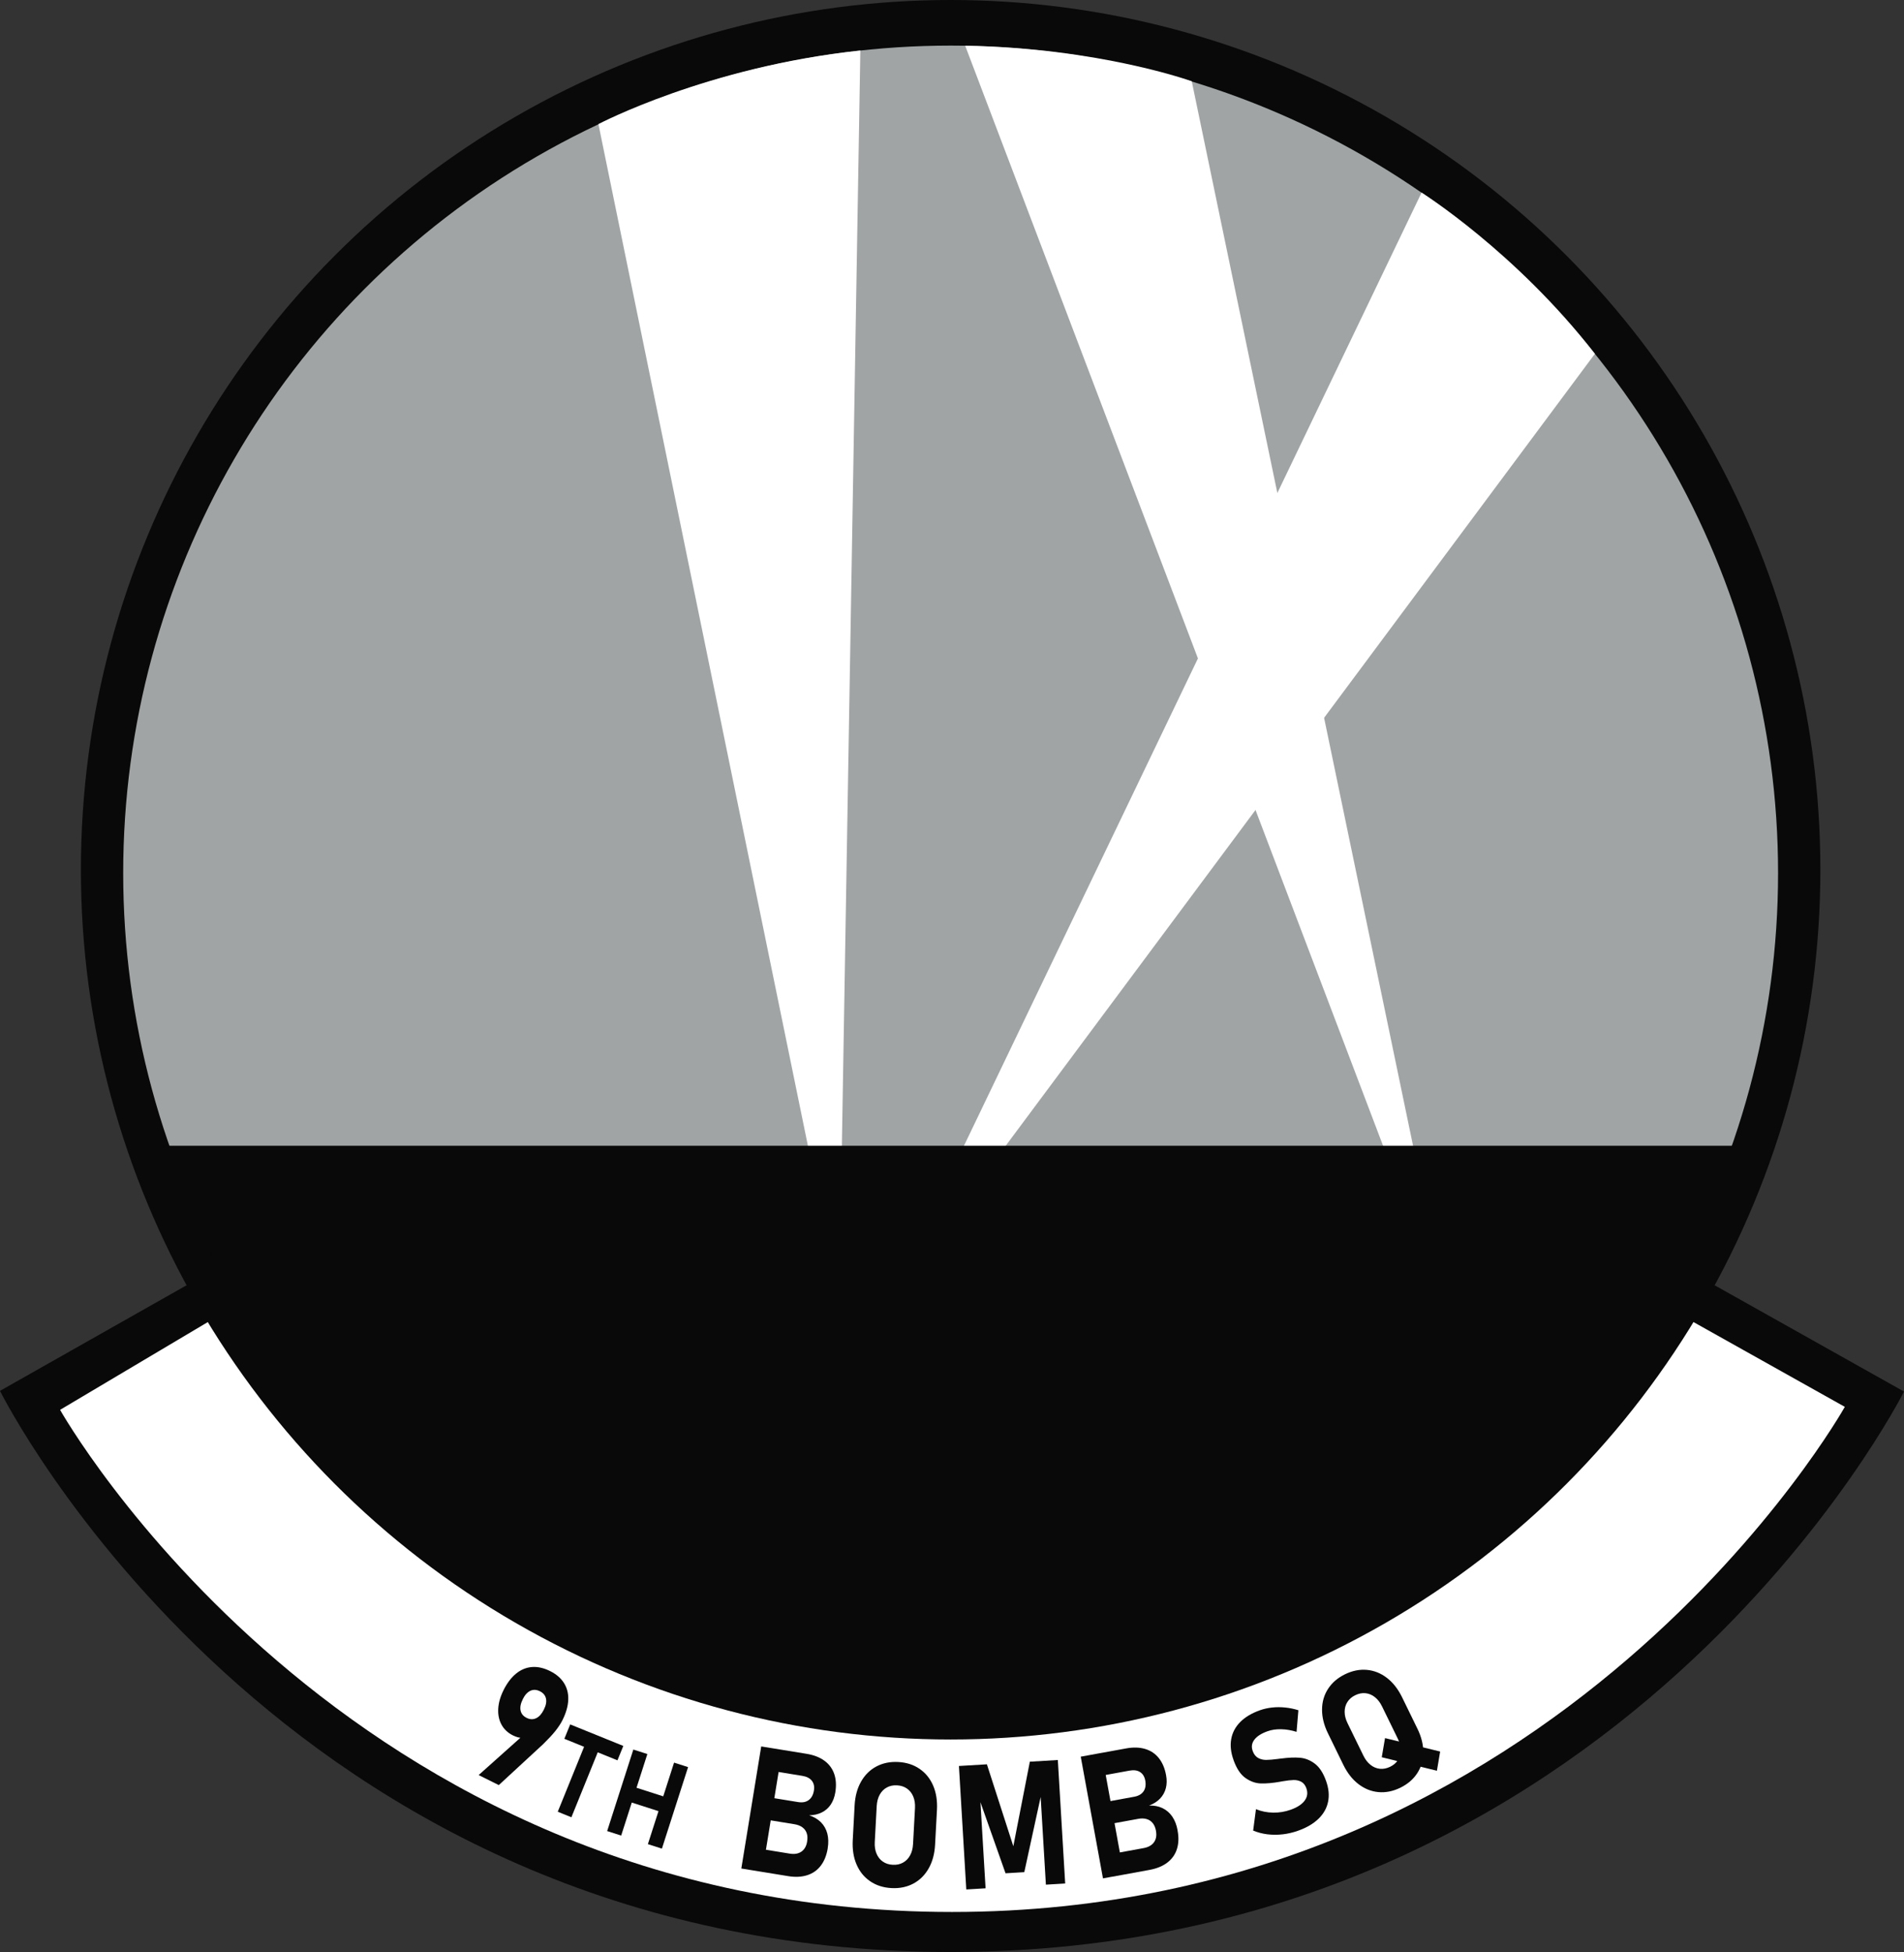
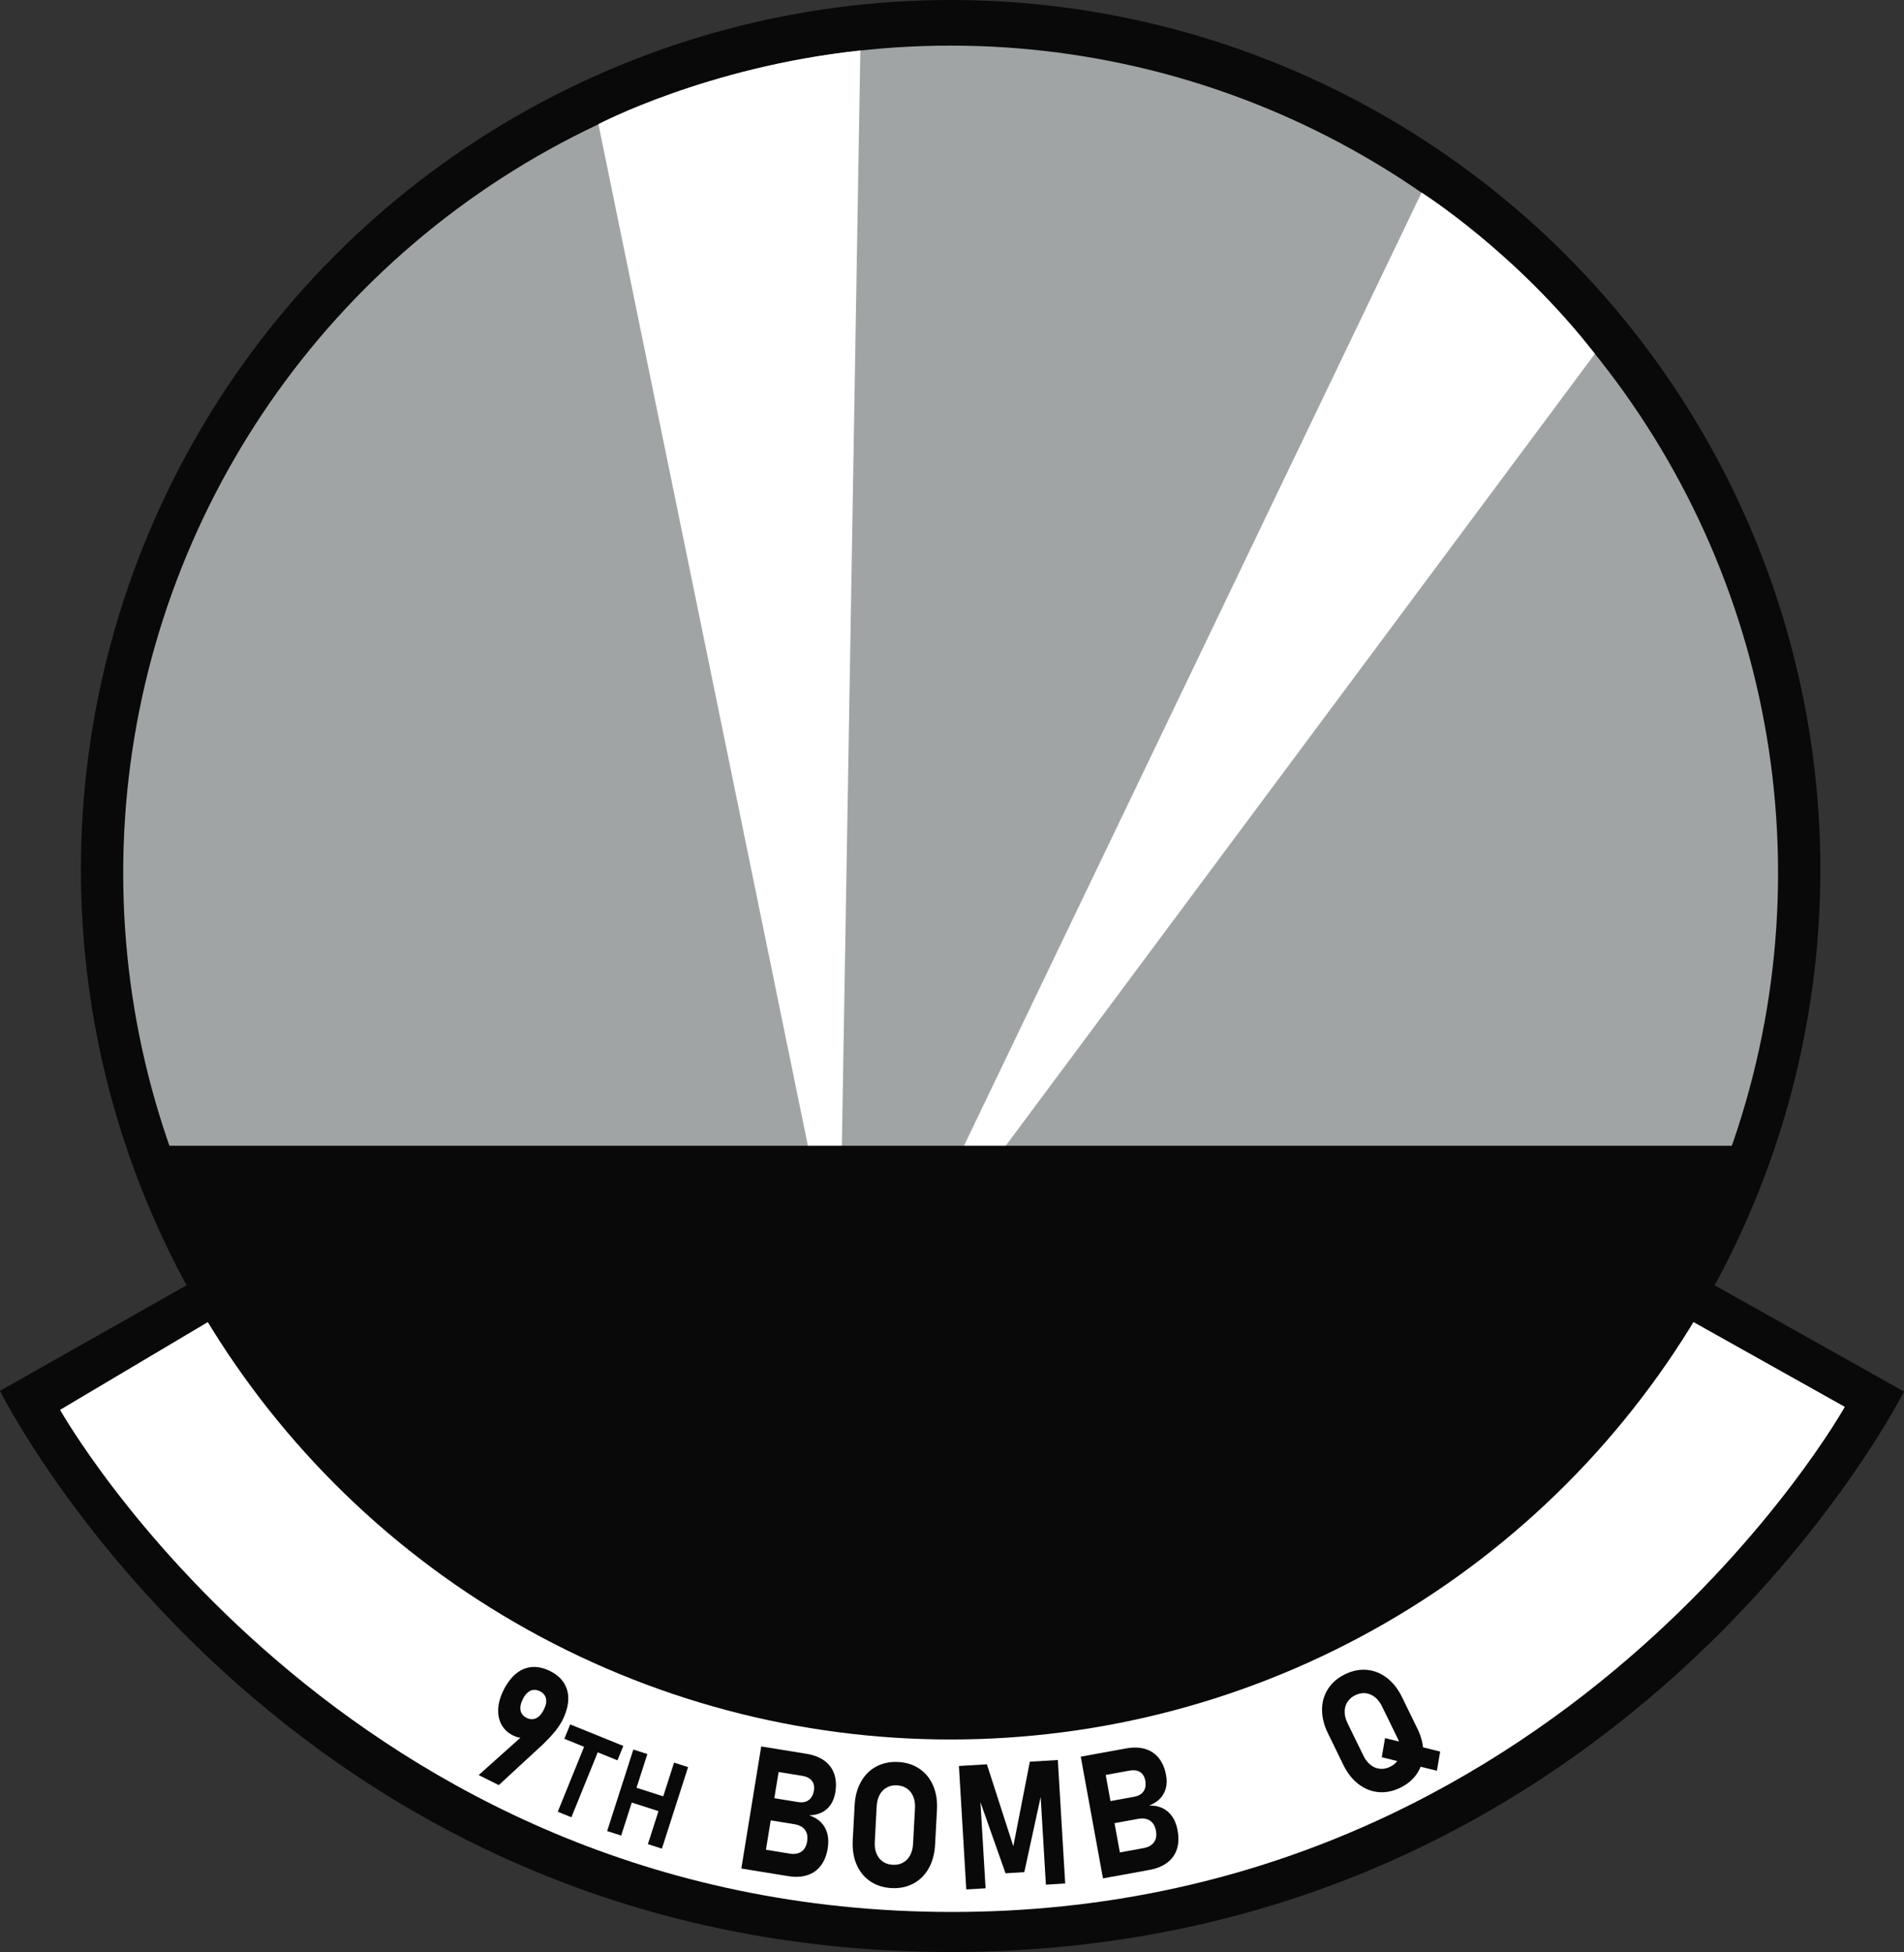
<svg xmlns="http://www.w3.org/2000/svg" id="Layer_1" data-name="Layer 1" viewBox="0 0 605.83 621.1">
  <rect x="0" y="0" width="605.83" height="621.1" fill="#333333" stroke="none" />
  <defs>
    <style>
      .cls-1 {
        fill: none;
      }

      .cls-1, .cls-2, .cls-3, .cls-4 {
        stroke-width: 0px;
      }

      .cls-2 {
        fill: #a0a4a5;
      }

      .cls-3 {
        fill: #080908;
      }

      .cls-4 {
        fill: #fff;
      }
    </style>
  </defs>
  <path class="cls-3" d="M59.32,408.98L0,442.55s88.63,178.55,302.48,178.55,303.35-178.33,303.35-178.33l-60.18-33.78" />
  <path class="cls-4" d="M66.08,420.69l-46.96,27.9s89.65,159.77,283.8,159.77,284.08-160.72,284.08-160.72l-48.1-26.95" />
  <circle class="cls-3" cx="302.48" cy="276.74" r="276.74" />
  <circle class="cls-2" cx="302.48" cy="277.79" r="263.28" />
  <path class="cls-4" d="M257.2,365.22L190.41,39.49s34.53-18.23,83.34-23.42l-5.89,349.16s-3.48,20.88-10.67,0Z" />
  <circle class="cls-1" cx="302.48" cy="277.22" r="269.28" />
  <g>
    <path class="cls-3" d="M167.96,550.76l.65,1.41c-.74.56-1.57.83-2.48.81-.92-.02-1.88-.29-2.9-.79-1.62-.81-2.84-1.94-3.64-3.41-.81-1.47-1.16-3.15-1.06-5.05.1-1.9.66-3.87,1.68-5.92v-.02c1.15-2.28,2.48-4.04,4.02-5.29,1.54-1.25,3.22-1.94,5.05-2.08,1.83-.14,3.73.29,5.73,1.28,1.98.98,3.46,2.25,4.44,3.81.98,1.56,1.44,3.33,1.36,5.33-.07,2-.68,4.15-1.82,6.44v.02c-.6,1.18-1.39,2.37-2.37,3.59-.99,1.21-2.16,2.47-3.5,3.77-.19.19-.38.38-.57.56-.19.19-.39.36-.58.53l-13.26,12.24-6.41-3.19,15.69-14.02ZM170.6,546.71c.96-.46,1.78-1.38,2.46-2.75v-.02c.67-1.32.89-2.49.66-3.5-.23-1.01-.87-1.78-1.93-2.31-1.08-.54-2.09-.58-3.03-.15-.94.44-1.75,1.32-2.4,2.64v.02c-.7,1.37-.93,2.58-.72,3.61.21,1.03.86,1.82,1.93,2.35,1.06.53,2.07.56,3.03.1Z" />
    <path class="cls-3" d="M186.87,553.29l4.34,1.76-9.4,23.18-4.34-1.76,9.4-23.18ZM181.43,548.68l16.9,6.85-1.86,4.58-16.9-6.85,1.86-4.58Z" />
    <path class="cls-3" d="M201.52,556.68l4.46,1.43-8.33,25.94-4.46-1.43,8.33-25.94ZM200.14,568.07l13.79,4.43-1.51,4.71-13.79-4.43,1.51-4.71ZM214.48,560.84l4.46,1.43-8.33,25.94-4.46-1.43,8.33-25.94Z" />
    <path class="cls-3" d="M242.21,555.69l6.68,1.09-6.33,38.84-6.68-1.09,6.33-38.84ZM239.95,587.95l11.31,1.84c1.53.25,2.78.04,3.75-.64.97-.67,1.57-1.74,1.81-3.2v-.08c.17-.98.12-1.85-.14-2.6-.26-.76-.72-1.37-1.39-1.86-.66-.48-1.5-.81-2.51-.97l-11.31-1.84,1.15-7.05,11.31,1.84c1.38.23,2.51.02,3.39-.63.88-.64,1.43-1.66,1.66-3.05.2-1.25-.02-2.28-.66-3.1s-1.66-1.34-3.04-1.56l-11.31-1.84,1.15-7.05,11.53,1.88c2.29.37,4.18,1.11,5.67,2.2,1.49,1.09,2.53,2.5,3.12,4.21.59,1.71.7,3.68.34,5.88-.25,1.51-.74,2.81-1.47,3.89-.73,1.08-1.68,1.91-2.85,2.48-1.16.58-2.5.88-4,.91,1.52.49,2.77,1.23,3.76,2.22.98.99,1.65,2.19,2.02,3.58.36,1.39.41,2.95.13,4.66v.08c-.38,2.23-1.11,4.06-2.23,5.51-1.11,1.45-2.55,2.45-4.32,3.01-1.77.56-3.8.66-6.09.28l-11.95-1.95,1.15-7.05Z" />
    <path class="cls-3" d="M276.88,598.59c-1.92-1.3-3.36-3.08-4.33-5.33-.97-2.25-1.37-4.81-1.22-7.7l.6-11.14c.16-2.88.83-5.39,2.04-7.52,1.2-2.13,2.83-3.74,4.87-4.83,2.05-1.09,4.37-1.57,6.97-1.43,2.6.14,4.86.86,6.77,2.17,1.92,1.31,3.36,3.08,4.33,5.33.97,2.25,1.37,4.81,1.22,7.7l-.6,11.14c-.16,2.88-.83,5.39-2.04,7.52s-2.83,3.74-4.87,4.83c-2.05,1.09-4.37,1.57-6.97,1.43-2.6-.14-4.86-.86-6.77-2.17ZM287.31,592.67c.95-.52,1.71-1.29,2.26-2.3.56-1.02.87-2.21.95-3.58l.62-11.51c.07-1.37-.11-2.59-.56-3.66-.45-1.07-1.11-1.92-2-2.53-.89-.62-1.94-.96-3.16-1.02-1.22-.07-2.3.16-3.25.68-.95.52-1.71,1.29-2.26,2.3-.56,1.02-.87,2.21-.95,3.58l-.62,11.51c-.07,1.37.11,2.59.56,3.66.45,1.07,1.11,1.92,2,2.53.89.62,1.94.96,3.16,1.02,1.22.07,2.3-.16,3.25-.68Z" />
    <path class="cls-3" d="M327.69,560.54l8.9-.53,2.34,39.29-6.14.37-1.82-30.5.35,1.71-5.4,24.81-5.97.36-8.28-23.45.11-2.28,1.82,30.51-6.14.37-2.34-39.29,8.9-.53,8.41,26.07,5.25-26.89Z" />
    <path class="cls-3" d="M343.88,558.95l6.66-1.22,7.07,38.72-6.66,1.22-7.07-38.72ZM352.59,590.1l11.28-2.06c1.52-.28,2.63-.9,3.31-1.86.69-.96.9-2.17.63-3.62v-.08c-.19-.98-.53-1.78-1.03-2.4-.5-.62-1.14-1.05-1.93-1.28-.79-.23-1.68-.26-2.69-.07l-11.28,2.06-1.28-7.03,11.28-2.06c1.38-.25,2.37-.83,2.99-1.73.61-.9.79-2.04.54-3.43-.23-1.24-.78-2.14-1.66-2.7s-2.01-.71-3.39-.45l-11.28,2.06-1.28-7.03,11.5-2.1c2.28-.42,4.31-.36,6.08.17,1.77.53,3.22,1.5,4.35,2.92,1.13,1.42,1.9,3.23,2.3,5.43.28,1.51.25,2.89-.08,4.16-.33,1.26-.95,2.36-1.85,3.3-.9.93-2.06,1.67-3.47,2.2,1.6-.05,3.02.22,4.28.83,1.26.61,2.29,1.5,3.1,2.69.81,1.19,1.37,2.64,1.68,4.34v.08c.42,2.22.34,4.2-.22,5.93-.56,1.74-1.58,3.16-3.06,4.29s-3.36,1.89-5.64,2.31l-11.91,2.18-1.28-7.03Z" />
-     <path class="cls-3" d="M408.18,583.65c-1.67.2-3.31.19-4.91,0-1.6-.2-3.11-.6-4.53-1.18l.89-6.82c1.72.71,3.55,1.07,5.48,1.1,1.93.03,3.8-.28,5.6-.93,2.08-.74,3.55-1.71,4.42-2.89.87-1.18,1.05-2.48.55-3.89v-.03c-.36-.99-.9-1.68-1.62-2.07-.72-.39-1.54-.58-2.46-.56-.92.02-2.06.15-3.43.39-.05,0-.1,0-.14.02-.04.01-.08.02-.14.02l-.54.11c-2.4.42-4.45.6-6.15.55-1.7-.05-3.33-.63-4.9-1.73-1.57-1.1-2.83-3-3.8-5.7v-.03c-.87-2.4-1.11-4.62-.74-6.67.37-2.05,1.32-3.85,2.86-5.41s3.63-2.81,6.27-3.75c1.21-.43,2.5-.72,3.87-.87,1.37-.15,2.77-.15,4.18,0,1.42.14,2.81.43,4.19.86l-.58,6.88c-1.66-.52-3.29-.8-4.9-.83-1.61-.04-3.07.18-4.37.65-1.95.7-3.34,1.59-4.16,2.68-.82,1.09-1,2.27-.54,3.54v.03c.39,1.07.97,1.82,1.75,2.24.78.42,1.63.63,2.56.62.93,0,2.19-.11,3.79-.32.07,0,.13-.01.2-.03.06-.01.13-.02.2-.03.1-.02.2-.03.29-.03.09,0,.19-.02.29-.03,2.3-.31,4.29-.39,5.96-.25,1.67.14,3.24.76,4.72,1.87,1.48,1.11,2.67,2.92,3.57,5.43l.02.05c.85,2.36,1.07,4.56.66,6.61-.41,2.04-1.42,3.85-3.03,5.43-1.61,1.57-3.78,2.85-6.49,3.82-1.61.58-3.25.96-4.92,1.16Z" />
    <path class="cls-3" d="M438.61,570.22c-2.31-.21-4.43-1.06-6.37-2.55-1.94-1.49-3.54-3.54-4.81-6.13l-4.89-10.02c-1.27-2.59-1.89-5.11-1.88-7.56s.65-4.65,1.91-6.59c1.26-1.95,3.05-3.49,5.39-4.64,2.34-1.14,4.66-1.61,6.97-1.4,2.31.21,4.43,1.06,6.37,2.55,1.94,1.49,3.54,3.54,4.81,6.13l4.89,10.02c1.27,2.59,1.89,5.12,1.88,7.56-.01,2.45-.65,4.65-1.91,6.59-1.26,1.95-3.05,3.49-5.39,4.64-2.34,1.14-4.66,1.61-6.97,1.4ZM444.84,559.98c.58-.92.86-1.95.86-3.11,0-1.16-.31-2.36-.91-3.59l-5.06-10.36c-.6-1.23-1.36-2.21-2.27-2.93-.91-.72-1.91-1.13-2.98-1.24-1.08-.11-2.16.11-3.26.64-1.1.53-1.93,1.26-2.51,2.18-.58.92-.86,1.95-.86,3.11,0,1.16.31,2.36.91,3.59l5.06,10.36c.6,1.23,1.36,2.21,2.27,2.93.91.72,1.9,1.13,2.98,1.24,1.08.11,2.16-.11,3.26-.64,1.09-.53,1.93-1.26,2.51-2.18ZM439.66,559.12l1.04-6.08,17.54,4.27-1.03,6.11-17.55-4.29Z" />
  </g>
  <path class="cls-4" d="M306.41,365.22L452.33,61.28s29.95,18.83,55.15,51.29l-194.87,261.93-6.21-9.28Z" />
-   <path class="cls-4" d="M307.11,14.55l136.74,359.95,7.66-.83L379.2,25.86s-29.18-10.57-72.08-11.31Z" />
  <path class="cls-3" d="M52.85,364.56h500.49s-48.83,179.47-249.65,179.47S52.85,364.56,52.85,364.56Z" />
</svg>